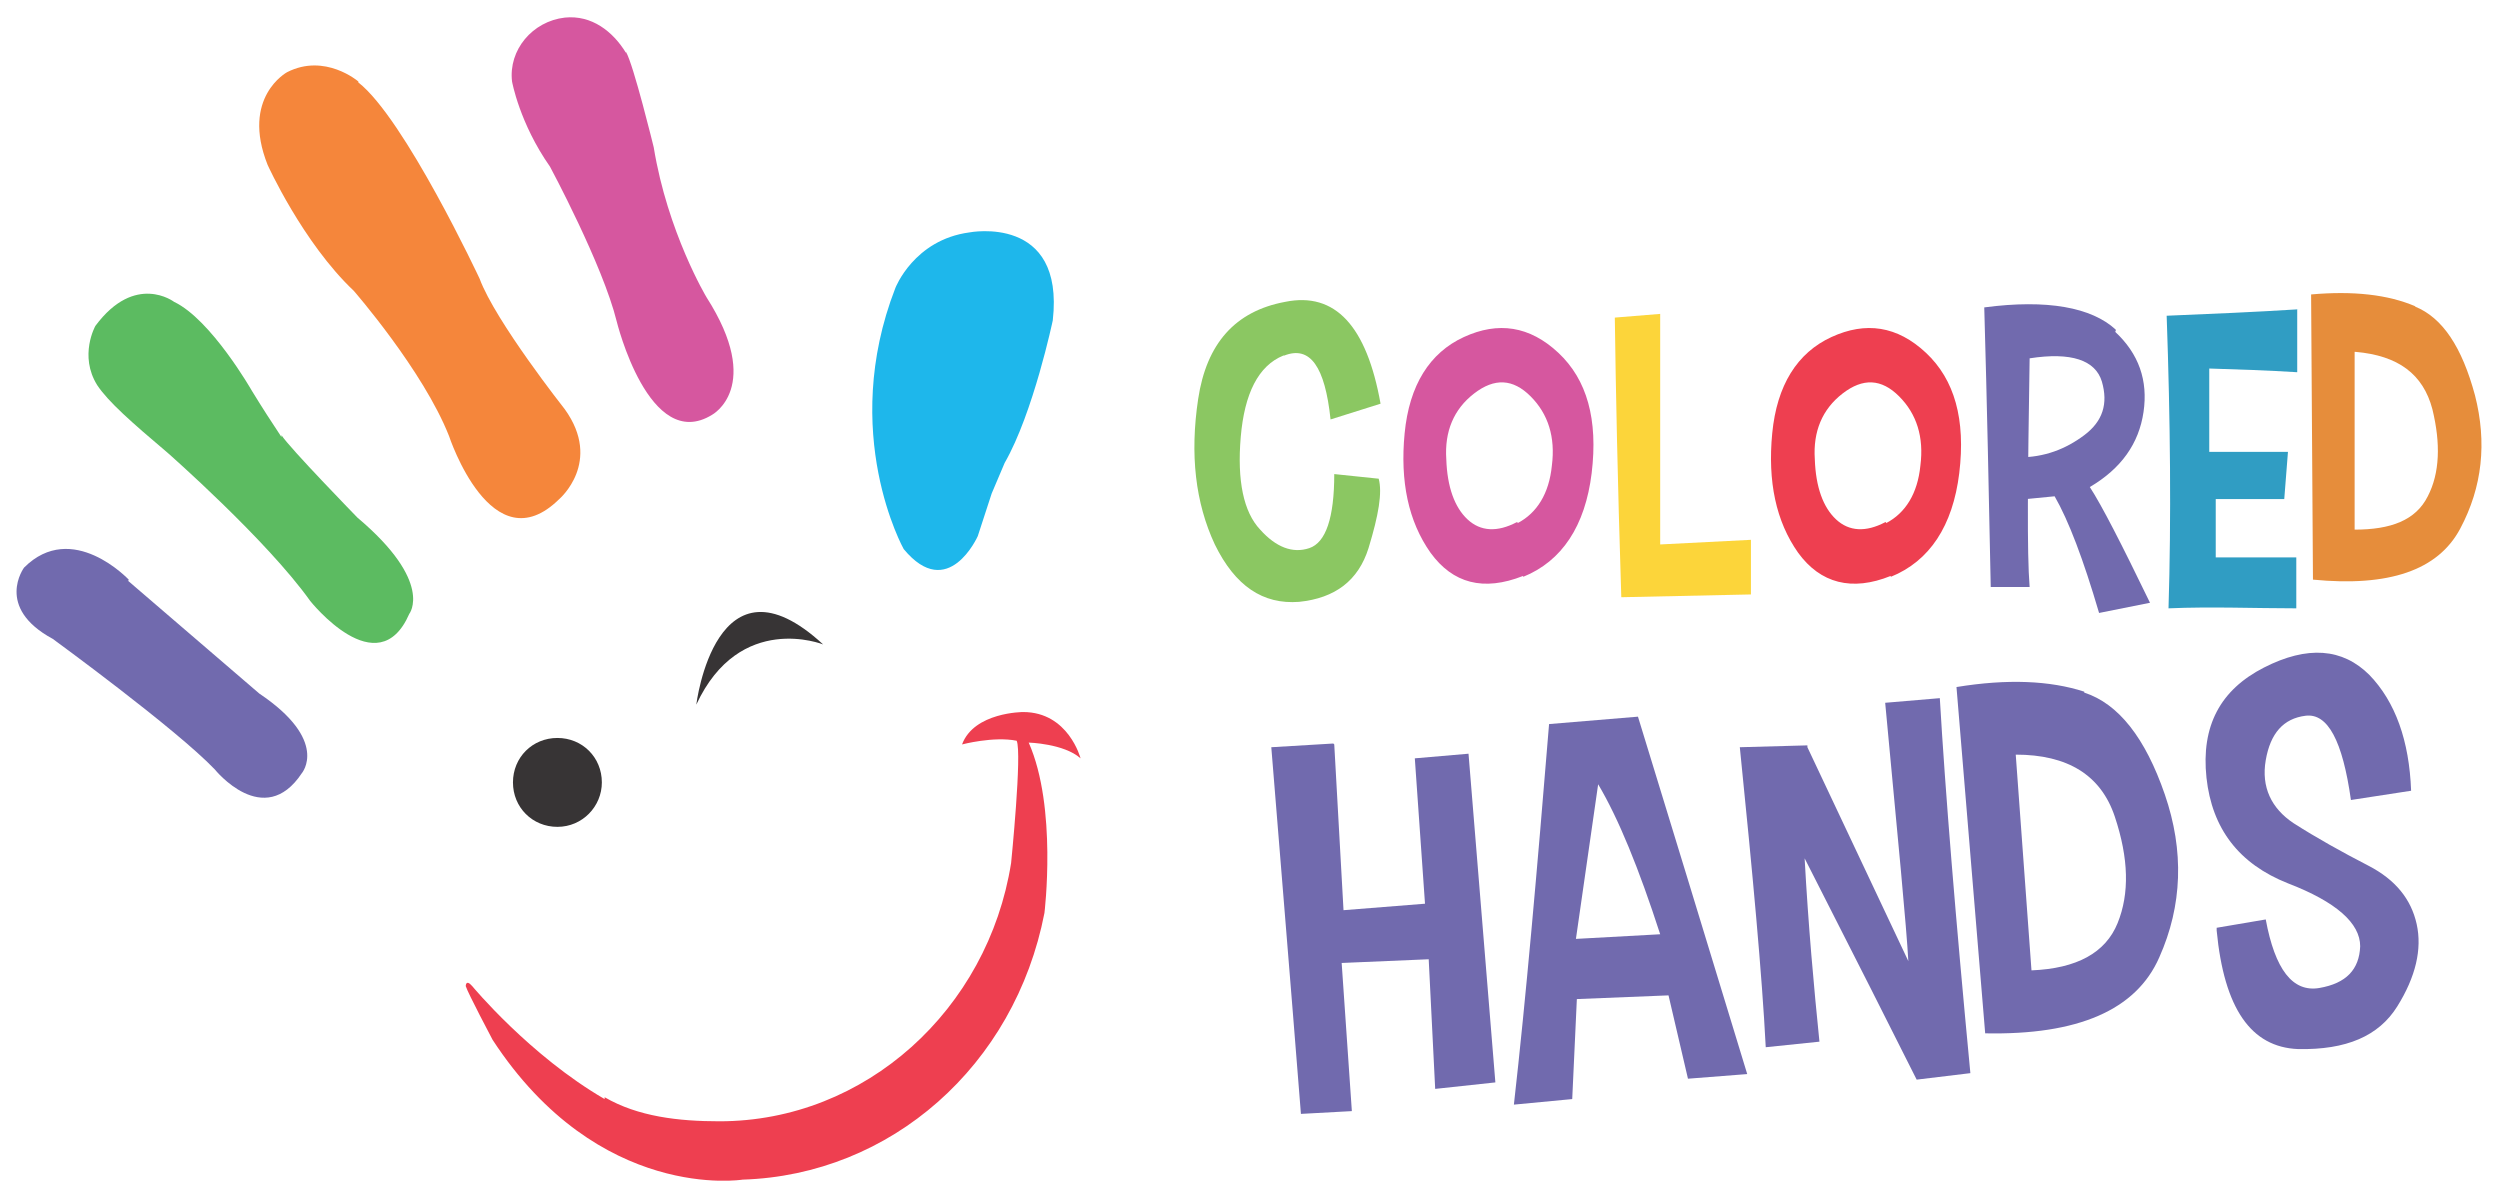
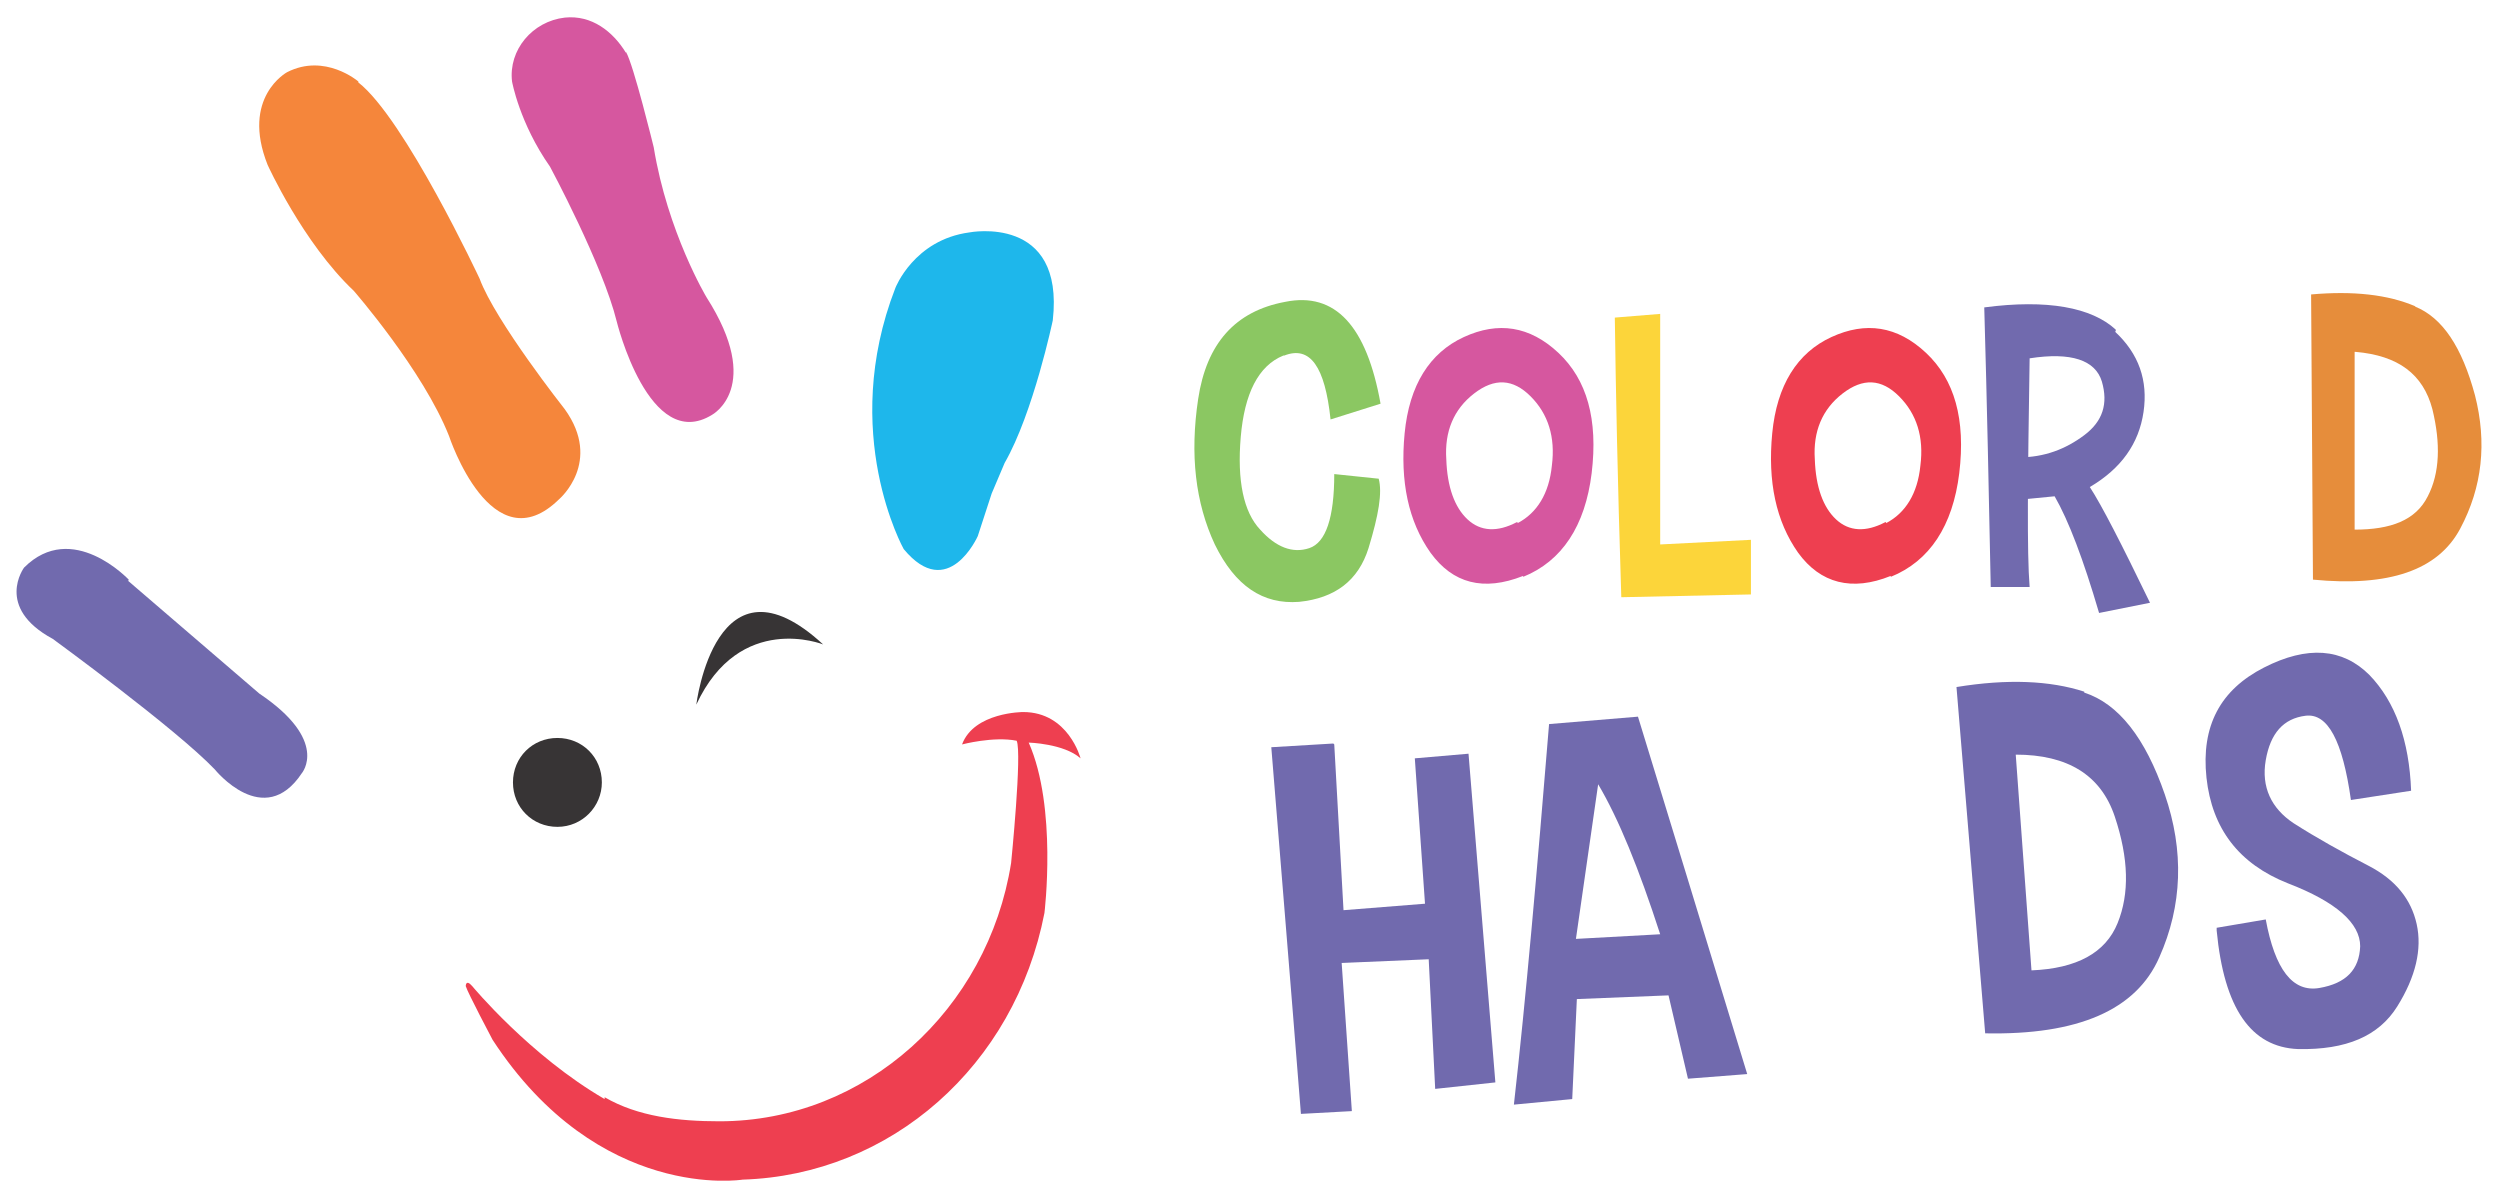
<svg xmlns="http://www.w3.org/2000/svg" id="Capa_1" data-name="Capa 1" version="1.1" viewBox="0 0 270 130">
  <defs>
    <style>
      .cls-1 {
        fill: #716aae;
      }

      .cls-1, .cls-2, .cls-3, .cls-4, .cls-5, .cls-6, .cls-7, .cls-8, .cls-9, .cls-10, .cls-11 {
        stroke-width: 0px;
      }

      .cls-2 {
        fill: #1eb7eb;
      }

      .cls-3 {
        fill: #373435;
      }

      .cls-4 {
        fill: #ee3f50;
      }

      .cls-5 {
        fill: #e68d3b;
      }

      .cls-6 {
        fill: #5cbb61;
      }

      .cls-7 {
        fill: #8bc762;
      }

      .cls-8 {
        fill: #f5863b;
      }

      .cls-9 {
        fill: #309dc3;
      }

      .cls-10 {
        fill: #d6579f;
      }

      .cls-11 {
        fill: #fcd53a;
      }
    </style>
  </defs>
  <g id="Capa_1-2" data-name="Capa 1-2">
    <g id="_1807946641904" data-name=" 1807946641904">
      <g>
        <path class="cls-7" d="M138.6,38.4c-2.7,1.1-4.2,4.1-4.6,8.8-.4,4.7.3,8.1,2.1,10,1.7,1.9,3.5,2.6,5.3,2s2.7-3.3,2.7-8l4.8.5c.4,1.5,0,3.9-1.1,7.5-1.1,3.5-3.6,5.4-7.5,5.8-3.9.3-6.9-1.7-9.1-6.2-2.1-4.5-2.7-9.7-1.8-15.7s4-9.5,9.4-10.5c5.4-1.1,8.8,2.6,10.3,11l-5.4,1.7c-.6-5.7-2.2-8-5-6.9h0Z" />
        <path class="cls-10" d="M163.9,56.5c2.1-1.1,3.4-3.2,3.7-6.2.4-3.1-.4-5.6-2.3-7.5-1.9-1.9-3.9-2-6.1-.3-2.2,1.7-3.2,4.1-3,7.1.1,3,.9,5.2,2.3,6.5,1.4,1.3,3.2,1.4,5.3.3h.1ZM164.5,62.2c-4.3,1.7-7.6.8-10-2.5-2.4-3.4-3.3-7.7-2.8-12.9.5-5.2,2.7-8.7,6.4-10.4s7.1-1.2,10.2,1.7c3.1,2.9,4.3,7.2,3.6,13-.7,5.7-3.2,9.5-7.4,11.2h0Z" />
        <path class="cls-11" d="M175.1,64.5c-.4-12.5-.6-22.6-.7-30.2l4.9-.4v24.9l9.8-.5v5.9l-14,.3h0Z" />
        <path class="cls-4" d="M203.7,56.5c2.1-1.1,3.4-3.2,3.7-6.2.4-3.1-.4-5.6-2.3-7.5-1.9-1.9-3.9-2-6.1-.3-2.2,1.7-3.2,4.1-3,7.1.1,3,.9,5.2,2.3,6.5,1.4,1.3,3.2,1.4,5.3.3h.1ZM204.2,62.2c-4.2,1.7-7.6.8-10-2.5-2.4-3.4-3.3-7.7-2.8-12.9.5-5.2,2.7-8.7,6.4-10.4s7.1-1.2,10.2,1.7c3.1,2.9,4.3,7.2,3.6,13-.7,5.7-3.2,9.5-7.4,11.2h0Z" />
        <path class="cls-1" d="M228.4,35.8c2.6,2.4,3.6,5.3,3.1,8.7s-2.4,6.1-5.8,8.1c1.3,2,3.4,6.1,6.5,12.5l-5.5,1.1c-1.7-5.8-3.3-10-4.8-12.6l-4.1.4.2-4.6c2.8,0,5.1-.9,7.1-2.4s2.6-3.4,1.9-5.8c-.7-2.3-3.3-3.2-7.8-2.5-.2,12.8-.3,21,0,24.7h-4.2c-.2-9.8-.4-19.8-.7-30.2,6.8-.9,11.6,0,14.2,2.4h0v.2Z" />
-         <path class="cls-9" d="M248.1,33.4v6.8c-3.2-.2-6.3-.3-9.5-.4v9h8.5l-.4,5.1h-7.4v6.3h8.7c0,0,0,5.5,0,5.5-4.5,0-9.1-.2-13.8,0,.3-9.7.2-20.2-.2-31.6,4.8-.2,9.6-.4,14.3-.7h-.2Z" />
        <path class="cls-5" d="M254.3,38v19.2c3.9,0,6.6-1,7.9-3.6,1.3-2.5,1.4-5.7.5-9.4-1-3.8-3.7-5.8-8.3-6.2h-.1ZM260.8,33.1c3,1.2,5.1,4.4,6.5,9.6,1.3,5.1.8,9.9-1.6,14.4s-7.7,6.3-15.9,5.5l-.2-30.8c4.5-.4,8.3,0,11.3,1.3h-.1Z" />
        <path class="cls-1" d="M144.1,80.4l1,17.9,8.8-.7-1.1-15.7,5.8-.5,2.9,35.5-6.5.7-.7-14-9.4.4,1.1,16-5.5.3c-1.2-15.2-2.3-28.4-3.2-39.6l6.7-.4h0Z" />
        <path class="cls-1" d="M170.2,101.4l9.1-.5c-2.3-7.1-4.5-12.5-6.7-16.2l-2.4,16.7h0ZM176.9,77.4c3.2,10.4,7.1,23.2,11.8,38.6l-6.4.5-2.1-9-9.9.4-.5,10.8-6.3.6c1.3-11.5,2.5-25.2,3.8-41.1l9.6-.8h0Z" />
-         <path class="cls-1" d="M195.2,80.7l10.9,23.1c-.2-3.7-1.1-13-2.5-27.9l5.9-.5c.6,10.2,1.7,23.7,3.3,40.5l-5.8.7c-2.6-5.2-6.6-13.1-12.1-23.9.4,7.3,1,13.9,1.6,19.8l-5.8.6c-.4-7.8-1.4-18.6-2.8-32.4l7.3-.2v.2Z" />
        <path class="cls-1" d="M217.7,81.5l1.7,23.3c4.9-.2,8-1.9,9.3-5.1s1.2-7-.3-11.5-5.1-6.7-10.7-6.7h0ZM225.1,74.8c3.7,1.2,6.6,4.9,8.7,11,2.1,6.1,1.9,12-.6,17.6-2.5,5.7-8.8,8.4-18.8,8.2l-3.1-37.4c5.5-.9,10.1-.7,13.8.5h0Z" />
        <path class="cls-1" d="M239.4,100.2l5.3-.9c1,5.4,2.9,7.9,5.8,7.4,2.9-.5,4.3-2,4.4-4.5,0-2.5-2.6-4.8-7.8-6.8-5.3-2.1-8.2-5.9-8.8-11.4-.6-5.6,1.5-9.5,6.2-11.9s8.5-2.1,11.4.8c2.8,2.9,4.3,7.1,4.5,12.5l-6.5,1c-.9-6.4-2.5-9.4-4.9-9.1s-3.8,1.9-4.3,4.8.6,5.2,3,6.8c2.5,1.6,5.2,3.1,8.1,4.6s4.6,3.6,5.2,6.3c.6,2.7-.1,5.7-2.1,8.9-2,3.2-5.5,4.7-10.7,4.6-5.1-.2-8-4.4-8.8-12.8h0v-.3Z" />
      </g>
      <g>
        <path class="cls-3" d="M75.2,76.1s2.1-17.2,13.7-6.5c0,0-9-3.6-13.7,6.5Z" />
        <path class="cls-3" d="M65,84.5c0,2.6-2.1,4.8-4.8,4.8s-4.8-2.1-4.8-4.8,2.1-4.8,4.8-4.8,4.8,2.1,4.8,4.8Z" />
        <path class="cls-2" d="M108.5,50c3.1-5.4,5.2-15.4,5.2-15.4,1.3-11.5-9-9.5-9-9.5-6,.8-8,6-8,6-6.1,15.7.9,28.2.9,28.2,4.8,5.8,8-1.4,8-1.4l1.5-4.6,1.4-3.3h0Z" />
        <path class="cls-1" d="M13.9,62.6s-6.1-6.5-11.3-1.3c0,0-3.2,4.3,3.1,7.7,0,0,13.3,9.7,17.5,14.1,0,0,5.3,6.6,9.4.4,0,0,3-3.5-4.6-8.6l-14.2-12.2h.1Z" />
-         <path class="cls-6" d="M30.4,47.2c-1-1.5-2.1-3.2-3.2-5,0,0-4.4-7.7-8.4-9.6,0,0-4.2-3.2-8.5,2.6,0,0-1.8,3.2.2,6.4,1.2,1.8,3.7,4,7.6,7.3,0,0,10.7,9.4,15.4,16,0,0,7.3,9.2,10.7,1.4,0,0,2.7-3.4-5.6-10.4,0,0-7.4-7.6-8.2-8.9h0v.2Z" />
        <path class="cls-8" d="M38.7,8.8s-3.6-3.1-7.7-1c0,0-5,2.7-2.1,10,0,0,3.8,8.4,9.3,13.6,0,0,7.5,8.6,10.3,15.7,0,0,4.6,14,11.9,6.8,0,0,4.7-4,.6-9.7,0,0-7.5-9.5-9.2-14.1,0,0-8.1-17.3-13.1-21.2h0Z" />
        <path class="cls-10" d="M67.6,5.7c-1.4-2.3-3.7-4.1-6.6-3.8-3.5.4-6.1,3.5-5.7,6.9,0,0,.8,4.5,4.1,9.2,0,0,5.7,10.6,7.2,16.7,0,0,3.5,14.3,10.3,10.1,0,0,5.6-3-.6-12.7,0,0-4.2-7-5.7-16.2,0,0-2.2-9-3-10.3h0Z" />
        <path class="cls-4" d="M65.3,118.5c3.6,2.1,8,2.6,12.4,2.6,15.8,0,29-12.1,31.5-27.9,0,0,1.2-11.9.6-13.2-2.5-.5-5.9.4-5.9.4,1.3-3.5,6.6-3.5,6.6-3.5,4.9,0,6.2,5,6.2,5-1.8-1.6-5.6-1.7-5.6-1.7,3.1,7,1.7,18.4,1.7,18.4-3.2,16.5-16.6,28.3-32.6,28.8,0,0-15.5,2.5-27-15.1,0,0-2.7-5.1-2.9-5.8,0,0,0-.8.7,0,0,0,6.2,7.5,14.3,12.2h0Z" />
      </g>
    </g>
  </g>
</svg>